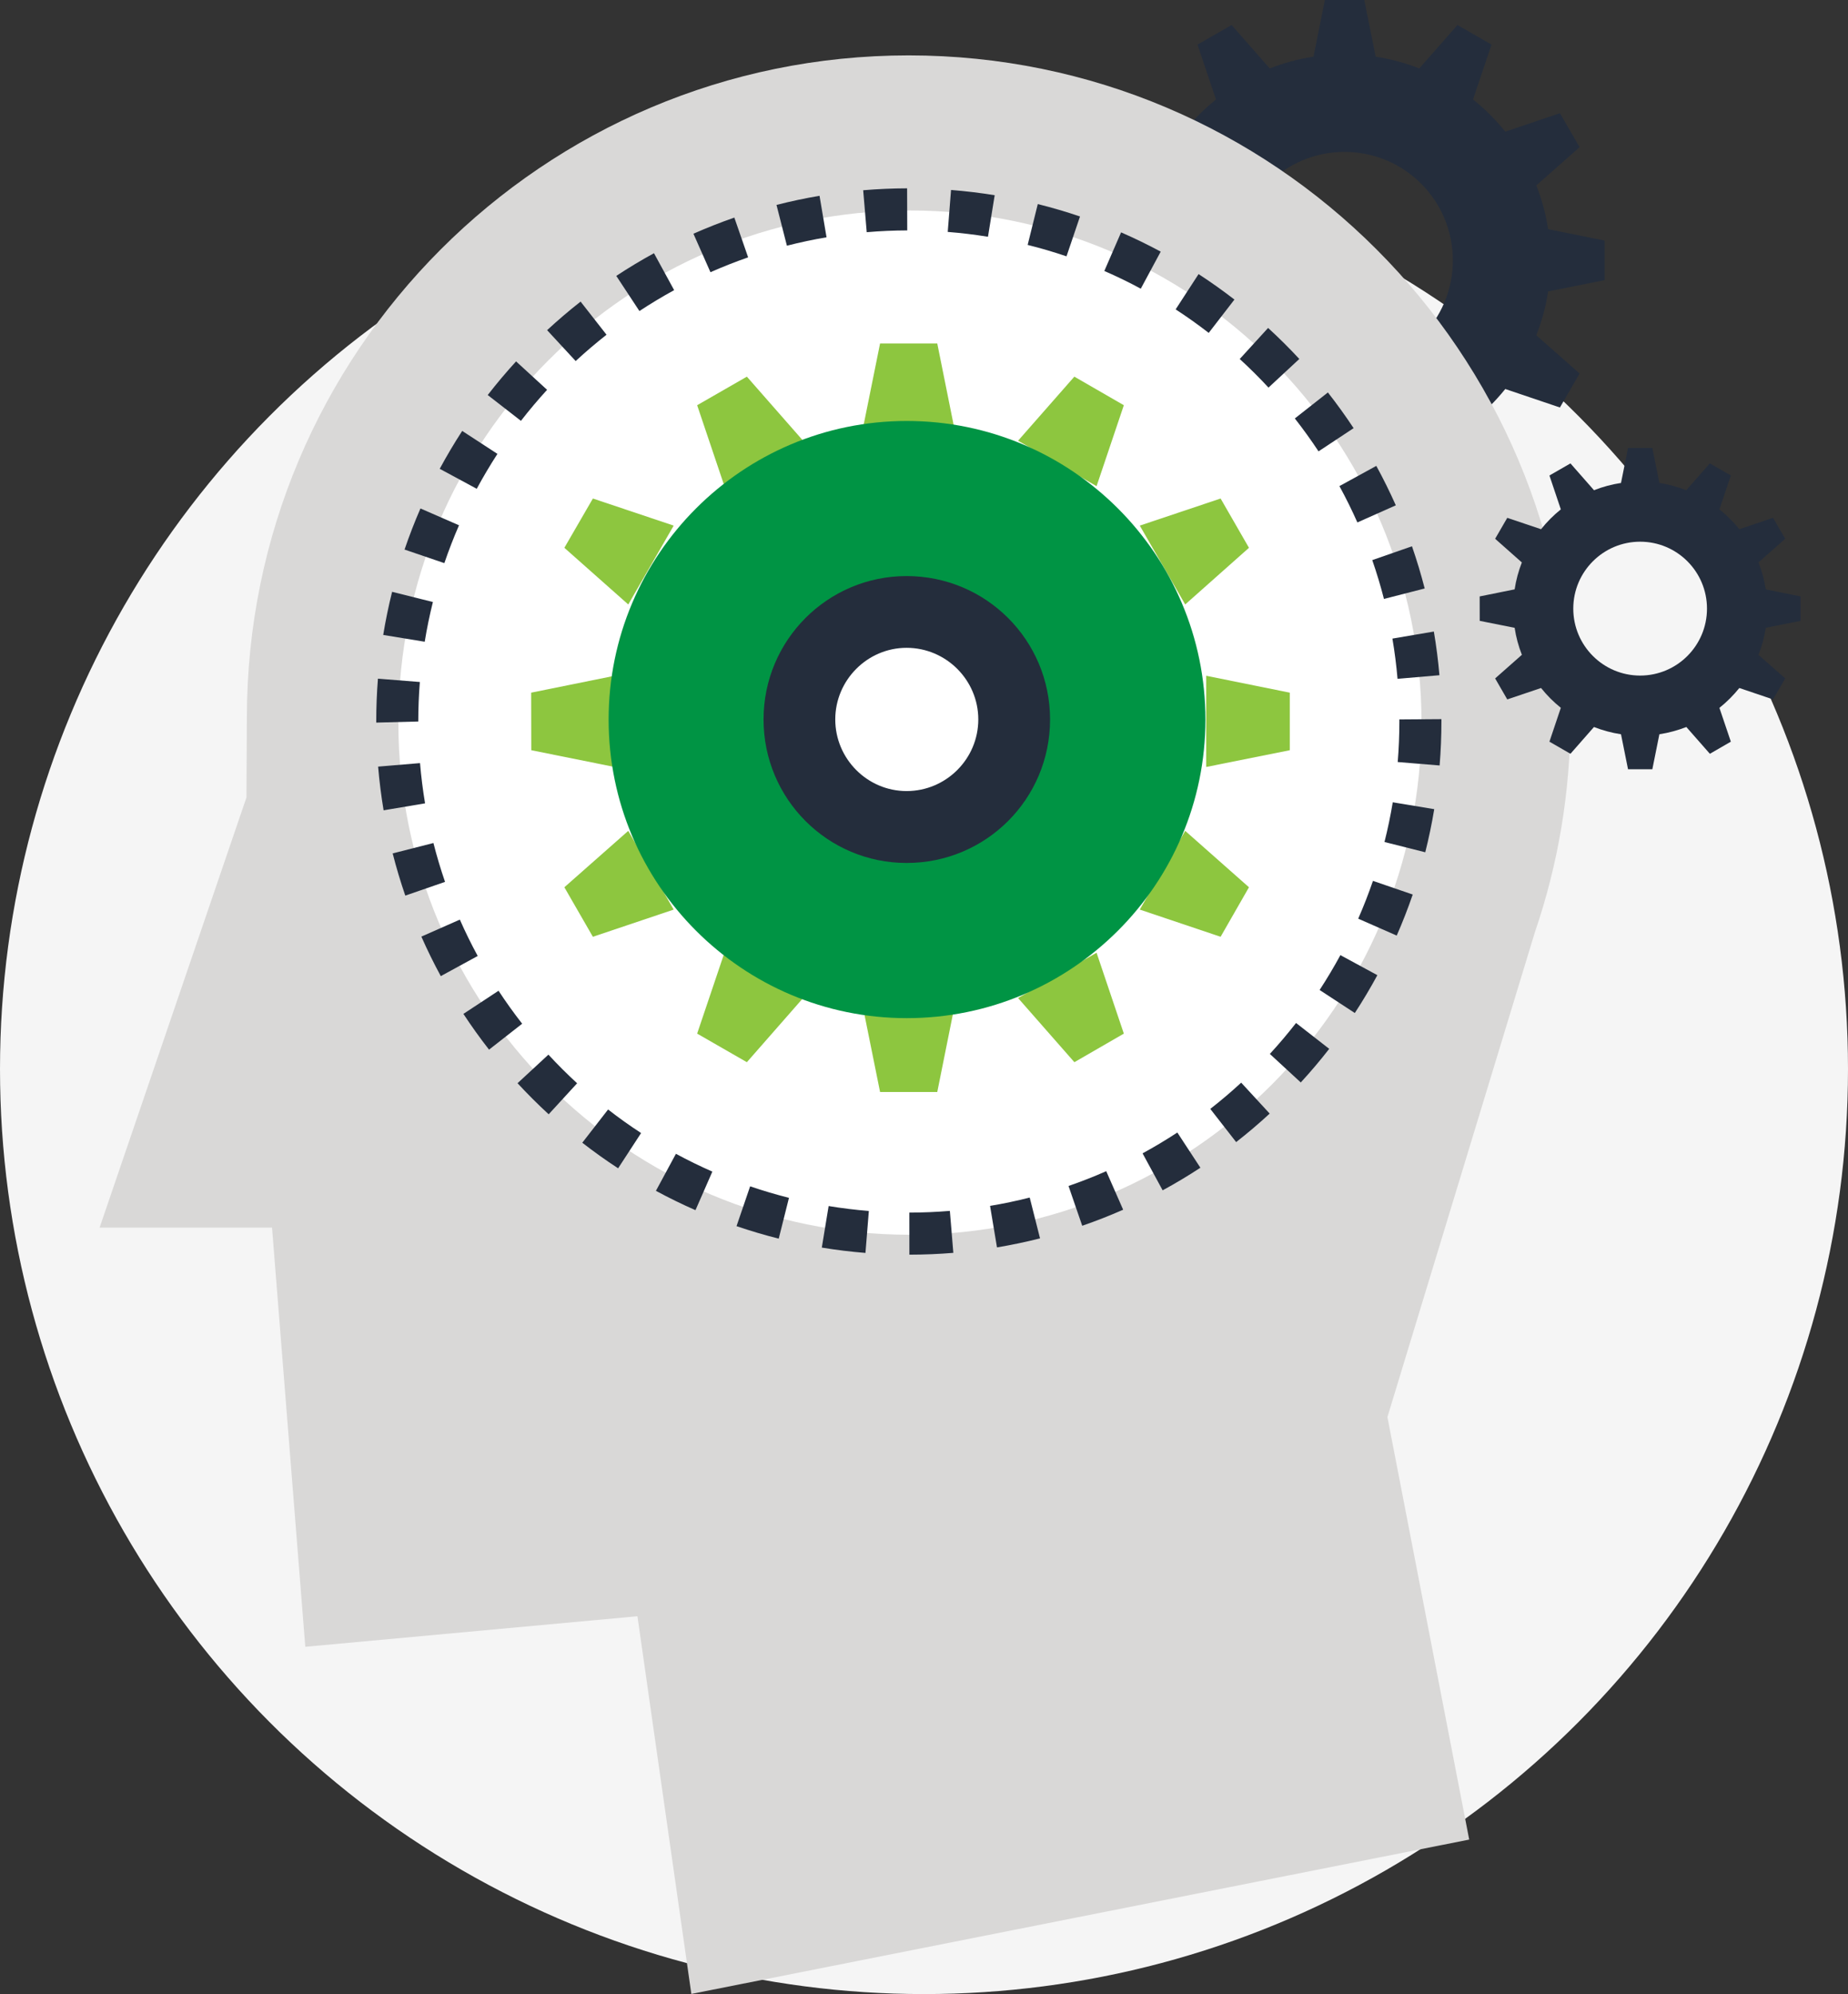
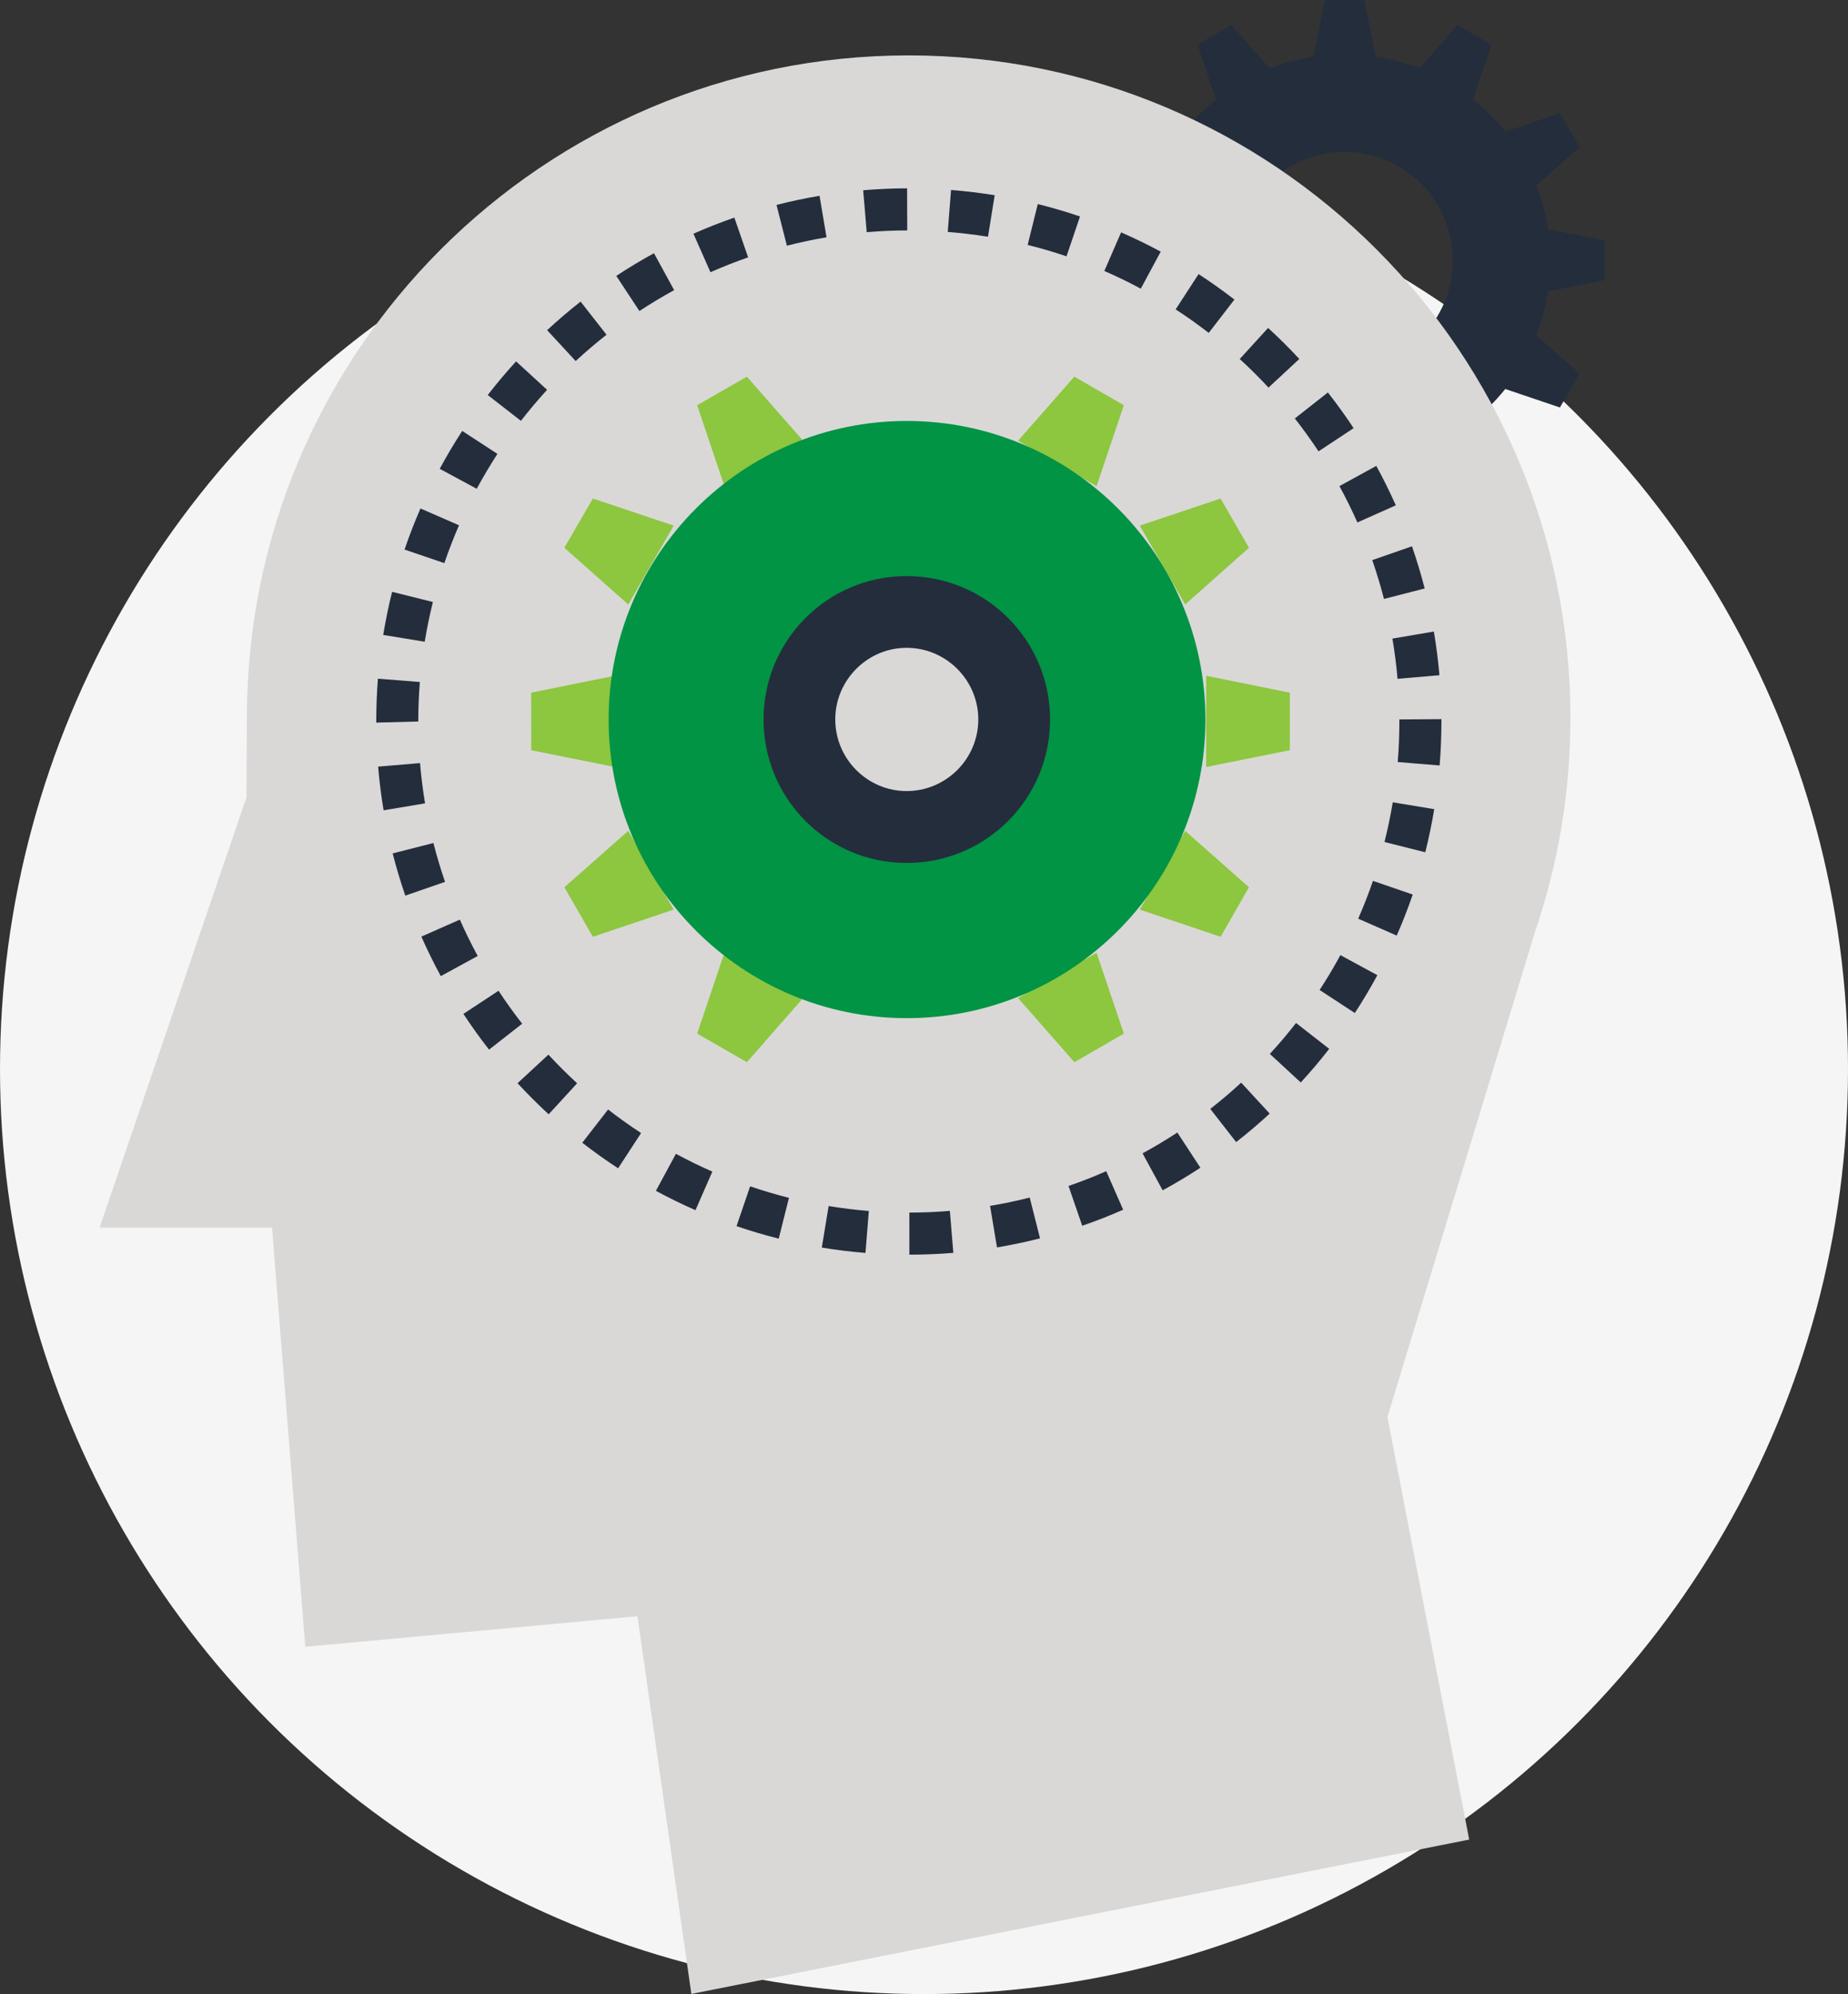
<svg xmlns="http://www.w3.org/2000/svg" width="241px" height="260px" viewBox="0 0 241 260" version="1.1">
  <rect x="0" y="0" width="241" height="260" fill="#333333" stroke="none" />
  <title>Group 3</title>
  <desc>Created with Sketch.</desc>
  <defs />
  <g id="Page-1" stroke="none" stroke-width="1" fill="none" fill-rule="evenodd">
    <g id="Group-3">
      <ellipse id="Oval-Copy" fill="#F5F5F5" cx="120.5" cy="139.389" rx="120.5" ry="120.611" />
      <g id="Group-18" transform="translate(12.988, 0)">
        <g id="Group-21">
          <path d="M162.35,48.094 C154.555,48.094 148.221,41.76 148.221,33.947 C148.221,26.134 154.555,19.805 162.35,19.805 C170.158,19.805 176.48,26.134 176.48,33.947 C176.48,41.76 170.158,48.094 162.35,48.094 L162.35,48.094 Z M196.263,36.529 L196.263,31.368 L188.906,29.881 C188.603,27.904 188.078,25.991 187.367,24.174 L193.009,19.188 L190.443,14.759 L183.317,17.164 C182.065,15.614 180.666,14.212 179.114,12.971 L181.521,5.817 L177.083,3.262 L172.101,8.925 C170.299,8.217 168.393,7.692 166.418,7.394 L164.928,0 L159.79,0 L158.307,7.391 C156.321,7.69 154.413,8.213 152.598,8.922 L147.626,3.262 L143.181,5.817 L145.59,12.977 C144.047,14.216 142.64,15.617 141.411,17.164 L134.264,14.759 L131.704,19.188 L137.353,24.189 C136.646,25.997 136.123,27.904 135.827,29.877 L128.437,31.368 L128.446,36.529 L135.827,38.003 C136.123,39.985 136.646,41.895 137.357,43.706 L131.704,48.699 L134.264,53.131 L141.411,50.72 C142.64,52.267 144.049,53.668 145.591,54.908 L143.181,62.062 L147.626,64.623 L152.592,58.965 C154.412,59.673 156.321,60.196 158.307,60.498 L159.79,67.898 L164.928,67.898 L166.418,60.495 C168.393,60.194 170.3,59.667 172.117,58.965 L177.093,64.623 L181.521,62.062 L179.111,54.919 C180.666,53.677 182.065,52.267 183.317,50.722 L190.443,53.131 L193.009,48.699 L187.364,43.719 C188.075,41.9 188.603,39.985 188.906,37.998 L196.263,36.529 L196.263,36.529 Z" id="Fill-495" fill="#242D3C" />
          <path d="M191.813,93.604 C191.813,45.899 153.169,7.222 105.516,7.222 C57.852,7.222 19.206,45.899 19.206,93.604 L19.153,103.975 L0,160.068 L22.488,160.068 L26.826,214.72 L70.141,210.736 L77.171,259.981 L178.613,239.857 L167.947,184.769 L187.169,121.58 C190.178,112.8 191.813,103.39 191.813,93.604" id="Fill-496" fill="#D9D8D7" />
-           <path d="M172.391,94.221 C172.391,131.098 142.513,160.996 105.678,160.996 C68.835,160.996 38.964,131.098 38.964,94.221 C38.964,57.346 68.835,27.444 105.678,27.444 C142.513,27.444 172.391,57.346 172.391,94.221" id="Fill-497" fill="#FFFFFF" />
-           <polyline id="Fill-498" fill="#8DC63F" points="109.241 44.778 101.784 44.778 99.575 55.718 111.44 55.718 109.241 44.778" />
          <polyline id="Fill-499" fill="#8DC63F" points="84.412 49.111 77.928 52.835 81.488 63.392 91.745 57.467 84.412 49.111" />
          <polyline id="Fill-500" fill="#8DC63F" points="64.331 65 60.611 71.426 68.946 78.815 74.869 68.533 64.331 65" />
          <polyline id="Fill-501" fill="#8DC63F" points="56.281 90.314 56.297 97.818 67.168 100.005 67.168 88.111 56.281 90.314" />
          <polyline id="Fill-502" fill="#8DC63F" points="60.611 115.688 64.331 122.144 74.869 118.598 68.946 108.333 60.611 115.688" />
          <polyline id="Fill-503" fill="#8DC63F" points="77.928 134.77 84.412 138.496 91.745 130.131 81.488 124.222 77.928 134.77" />
-           <polyline id="Fill-504" fill="#8DC63F" points="101.784 142.386 109.241 142.386 111.44 131.444 99.575 131.444 101.784 142.386" />
          <polyline id="Fill-505" fill="#8DC63F" points="127.124 138.496 133.573 134.77 130.016 124.222 119.778 130.131 127.124 138.496" />
          <polyline id="Fill-506" fill="#8DC63F" points="146.192 122.144 149.892 115.688 141.574 108.333 135.653 118.598 146.192 122.144" />
          <polyline id="Fill-507" fill="#8DC63F" points="155.214 97.818 155.214 90.314 144.311 88.111 144.311 100.005 155.214 97.818" />
          <polyline id="Fill-508" fill="#8DC63F" points="149.892 71.426 146.192 65 135.653 68.533 141.574 78.815 149.892 71.426" />
          <polyline id="Fill-509" fill="#8DC63F" points="133.573 52.835 127.118 49.111 119.778 57.467 130.016 63.392 133.573 52.835" />
          <path d="M105.264,104.605 C99.343,104.605 94.531,99.787 94.531,93.824 C94.531,87.874 99.343,83.051 105.264,83.051 C111.244,83.051 116.026,87.874 116.026,93.824 C116.026,99.787 111.244,104.605 105.264,104.605 L105.264,104.605 Z M105.264,54.889 C83.813,54.889 66.383,72.323 66.383,93.824 C66.383,115.327 83.813,132.753 105.264,132.753 C126.772,132.753 144.213,115.327 144.213,93.824 C144.213,72.323 126.772,54.889 105.264,54.889 L105.264,54.889 Z" id="Fill-510" fill="#009444" />
          <path d="M105.242,103.145 C100.133,103.145 95.94,98.949 95.94,93.805 C95.94,88.672 100.133,84.467 105.242,84.467 C110.394,84.467 114.593,88.672 114.593,93.805 C114.593,98.949 110.394,103.145 105.242,103.145 L105.242,103.145 Z M105.242,75.111 C94.944,75.111 86.587,83.472 86.587,93.805 C86.587,104.162 94.944,112.519 105.242,112.519 C115.608,112.519 123.952,104.162 123.952,93.805 C123.952,83.472 115.608,75.111 105.242,75.111 L105.242,75.111 Z" id="Fill-511" fill="#242D3C" />
          <path d="M100.042,30.276 L99.581,24.805 C101.478,24.645 103.405,24.561 105.308,24.556 L105.326,30.043 C103.569,30.049 101.793,30.125 100.042,30.276 L100.042,30.276 Z M115.855,30.871 C114.126,30.59 112.359,30.378 110.607,30.239 L111.038,24.769 C112.938,24.92 114.855,25.149 116.731,25.454 L115.855,30.871 L115.855,30.871 Z M89.633,32.036 L88.275,26.719 C90.118,26.248 92.007,25.847 93.888,25.529 L94.802,30.94 C93.069,31.233 91.33,31.603 89.633,32.036 L89.633,32.036 Z M126.096,33.422 C124.434,32.858 122.728,32.357 121.03,31.934 L122.352,26.608 C124.199,27.067 126.052,27.612 127.858,28.226 L126.096,33.422 L126.096,33.422 Z M79.664,35.494 L77.443,30.475 C79.178,29.706 80.973,28.999 82.778,28.37 L84.577,33.556 C82.914,34.134 81.262,34.785 79.664,35.494 L79.664,35.494 Z M135.783,37.641 C134.243,36.81 132.644,36.033 131.029,35.331 L133.215,30.297 C134.97,31.063 136.709,31.908 138.382,32.809 L135.783,37.641 L135.783,37.641 Z M70.399,40.556 L67.383,35.974 C68.971,34.925 70.625,33.931 72.299,33.016 L74.928,37.831 C73.385,38.675 71.861,39.592 70.399,40.556 L70.399,40.556 Z M144.643,43.404 C143.248,42.324 141.797,41.292 140.33,40.339 L143.32,35.737 C144.909,36.773 146.483,37.889 147.996,39.059 L144.643,43.404 L144.643,43.404 Z M62.086,47.077 L58.362,43.049 C59.758,41.755 61.228,40.502 62.728,39.325 L66.11,43.645 C64.728,44.73 63.373,45.884 62.086,47.077 L62.086,47.077 Z M152.438,50.537 C151.247,49.251 149.986,47.997 148.687,46.81 L152.387,42.758 C153.796,44.048 155.166,45.409 156.458,46.804 L152.438,50.537 L152.438,50.537 Z M54.948,54.873 L50.616,51.507 C51.783,50.004 53.027,48.526 54.314,47.121 L58.358,50.827 C57.17,52.126 56.023,53.486 54.948,54.873 L54.948,54.873 Z M158.963,58.851 C157.996,57.385 156.956,55.942 155.872,54.561 L160.184,51.171 C161.36,52.67 162.489,54.236 163.538,55.826 L158.963,58.851 L158.963,58.851 Z M49.184,63.732 L44.357,61.127 C45.262,59.45 46.247,57.789 47.288,56.187 L51.883,59.18 C50.925,60.657 50.017,62.188 49.184,63.732 L49.184,63.732 Z M164.03,68.12 C163.316,66.511 162.528,64.916 161.688,63.381 L166.498,60.745 C167.41,62.413 168.264,64.143 169.041,65.888 L164.03,68.12 L164.03,68.12 Z M44.96,73.425 L39.769,71.656 C40.383,69.853 41.081,68.051 41.845,66.297 L46.872,68.49 C46.168,70.106 45.526,71.766 44.96,73.425 L44.96,73.425 Z M167.495,78.092 C167.061,76.395 166.547,74.694 165.97,73.031 L171.149,71.228 C171.775,73.033 172.334,74.884 172.807,76.73 L167.495,78.092 L167.495,78.092 Z M42.4,83.674 L36.988,82.788 C37.294,80.908 37.685,79.017 38.146,77.165 L43.467,78.494 C43.041,80.198 42.682,81.942 42.4,83.674 L42.4,83.674 Z M169.267,88.51 C169.117,86.759 168.892,84.995 168.598,83.264 L174.003,82.345 C174.322,84.223 174.568,86.141 174.731,88.039 L169.267,88.51 L169.267,88.51 Z M36.078,94.217 L36.078,94.074 C36.078,92.216 36.153,90.338 36.299,88.49 L41.765,88.924 C41.63,90.627 41.56,92.361 41.56,94.074 L36.078,94.217 L36.078,94.217 Z M174.755,99.807 L169.29,99.359 C169.433,97.617 169.505,95.837 169.505,94.074 L169.504,93.805 L174.988,93.766 L174.989,94.074 C174.989,95.988 174.91,97.916 174.755,99.807 L174.755,99.807 Z M37.038,105.654 C36.724,103.776 36.483,101.859 36.323,99.957 L41.787,99.498 C41.934,101.25 42.156,103.018 42.445,104.745 L37.038,105.654 L37.038,105.654 Z M172.882,111.125 L167.564,109.786 C167.994,108.081 168.357,106.339 168.644,104.608 L174.053,105.505 C173.742,107.384 173.348,109.275 172.882,111.125 L172.882,111.125 Z M39.867,116.776 C39.245,114.971 38.691,113.12 38.221,111.273 L43.536,109.918 C43.967,111.619 44.477,113.324 45.05,114.985 L39.867,116.776 L39.867,116.776 Z M169.159,121.989 L164.138,119.783 C164.844,118.174 165.491,116.516 166.061,114.854 L171.247,116.635 C170.628,118.44 169.925,120.241 169.159,121.989 L169.159,121.989 Z M44.496,127.273 C43.583,125.596 42.732,123.863 41.963,122.121 L46.981,119.905 C47.688,121.51 48.471,123.104 49.311,124.647 L44.496,127.273 L44.496,127.273 Z M163.695,132.083 L159.105,129.081 C160.066,127.608 160.978,126.08 161.815,124.536 L166.635,127.15 C165.727,128.827 164.739,130.488 163.695,132.083 L163.695,132.083 Z M50.789,136.86 C49.619,135.363 48.494,133.795 47.445,132.197 L52.027,129.181 C52.994,130.654 54.032,132.1 55.108,133.48 L50.789,136.86 L50.789,136.86 Z M156.647,141.138 L152.615,137.419 C153.798,136.133 154.947,134.775 156.031,133.384 L160.357,136.756 C159.181,138.267 157.933,139.741 156.647,141.138 L156.647,141.138 Z M58.566,145.288 C57.166,144 55.799,142.637 54.505,141.236 L58.531,137.51 C59.723,138.802 60.983,140.058 62.275,141.245 L58.566,145.288 L58.566,145.288 Z M148.221,148.914 L144.847,144.586 C146.231,143.506 147.587,142.354 148.877,141.164 L152.593,145.198 C151.194,146.491 149.722,147.741 148.221,148.914 L148.221,148.914 Z M67.62,152.331 C66.025,151.288 64.454,150.167 62.949,148.996 L66.313,144.663 C67.699,145.742 69.148,146.776 70.617,147.735 L67.62,152.331 L67.62,152.331 Z M138.634,155.203 L136.016,150.381 C137.553,149.545 139.079,148.63 140.551,147.666 L143.557,152.256 C141.959,153.305 140.304,154.296 138.634,155.203 L138.634,155.203 Z M77.71,157.79 C75.961,157.023 74.227,156.175 72.551,155.268 L75.16,150.44 C76.703,151.275 78.3,152.057 79.911,152.763 L77.71,157.79 L77.71,157.79 Z M128.146,159.823 L126.359,154.635 C128.013,154.066 129.667,153.417 131.276,152.707 L133.485,157.732 C131.738,158.5 129.941,159.205 128.146,159.823 L128.146,159.823 Z M88.567,161.503 C86.722,161.04 84.871,160.491 83.063,159.873 L84.838,154.68 C86.502,155.249 88.205,155.754 89.902,156.181 L88.567,161.503 L88.567,161.503 Z M117.031,162.644 L116.127,157.231 C117.861,156.942 119.601,156.576 121.298,156.146 L122.644,161.467 C120.802,161.934 118.913,162.331 117.031,162.644 L117.031,162.644 Z M99.878,163.365 C97.974,163.212 96.059,162.977 94.185,162.669 L95.074,157.252 C96.801,157.537 98.568,157.754 100.319,157.895 L99.878,163.365 L99.878,163.365 Z M105.607,163.593 L105.603,158.106 C107.363,158.105 109.14,158.029 110.885,157.884 L111.338,163.355 C109.444,163.511 107.516,163.592 105.607,163.593 L105.607,163.593 Z" id="Fill-512" fill="#242D3C" />
-           <path d="M200.903,88.085 C196.095,88.085 192.185,84.178 192.185,79.356 C192.185,74.535 196.095,70.63 200.903,70.63 C205.72,70.63 209.622,74.535 209.622,79.356 C209.622,84.178 205.72,88.085 200.903,88.085 L200.903,88.085 Z M221.828,80.951 L221.828,77.765 L217.29,76.849 C217.103,75.628 216.779,74.448 216.34,73.326 L219.822,70.249 L218.238,67.519 L213.841,69.001 C213.067,68.045 212.206,67.18 211.246,66.413 L212.734,61.998 L209.995,60.421 L206.919,63.917 C205.808,63.482 204.634,63.157 203.414,62.971 L202.495,58.409 L199.326,58.409 L198.409,62.971 C197.183,63.155 196.007,63.479 194.887,63.917 L191.817,60.421 L189.075,61.998 L190.562,66.416 C189.609,67.183 188.743,68.046 187.984,69.003 L183.576,67.519 L181.995,70.249 L185.479,73.336 C185.043,74.451 184.72,75.628 184.538,76.846 L179.978,77.765 L179.984,80.951 L184.538,81.858 C184.72,83.083 185.043,84.26 185.483,85.377 L181.995,88.458 L183.576,91.194 L187.984,89.706 C188.743,90.661 189.611,91.524 190.562,92.29 L189.075,96.704 L191.817,98.284 L194.882,94.793 C196.005,95.229 197.183,95.553 198.409,95.738 L199.326,100.304 L202.495,100.304 L203.414,95.736 C204.634,95.551 205.81,95.226 206.931,94.793 L210,98.284 L212.734,96.704 L211.244,92.297 C212.206,91.53 213.067,90.661 213.841,89.707 L218.238,91.194 L219.822,88.458 L216.337,85.388 C216.777,84.263 217.103,83.083 217.29,81.855 L221.828,80.951 L221.828,80.951 Z" id="Fill-513" fill="#242D3C" />
        </g>
      </g>
    </g>
  </g>
</svg>